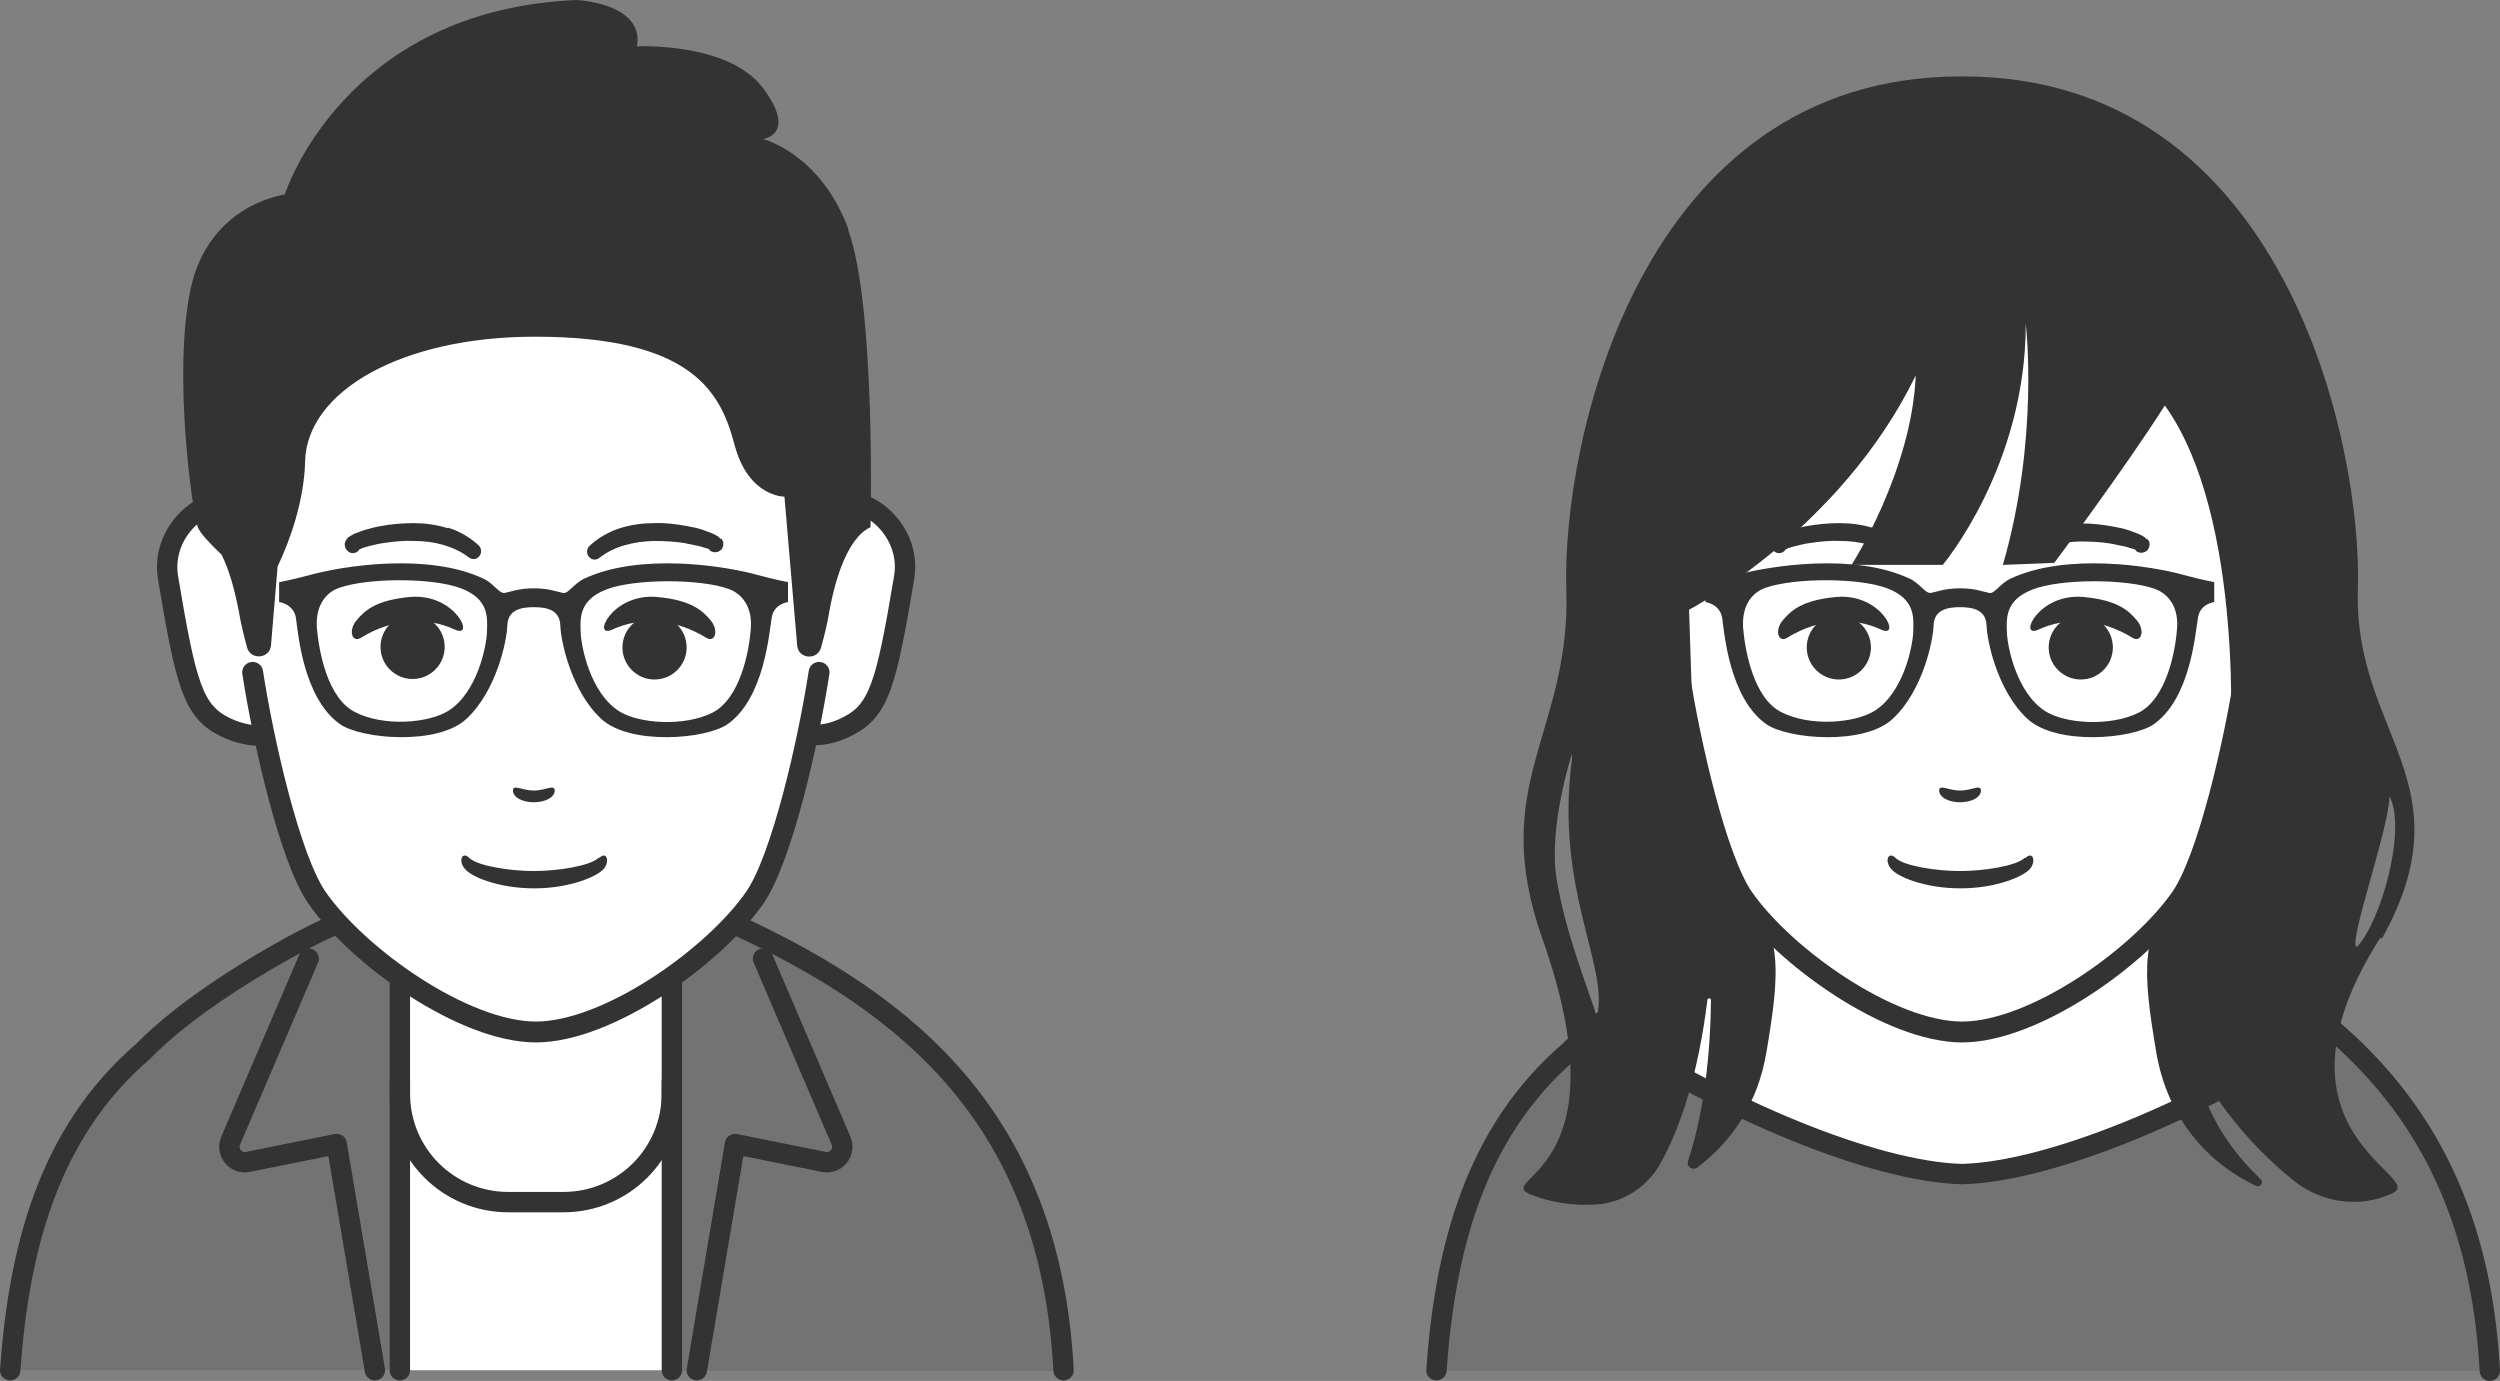
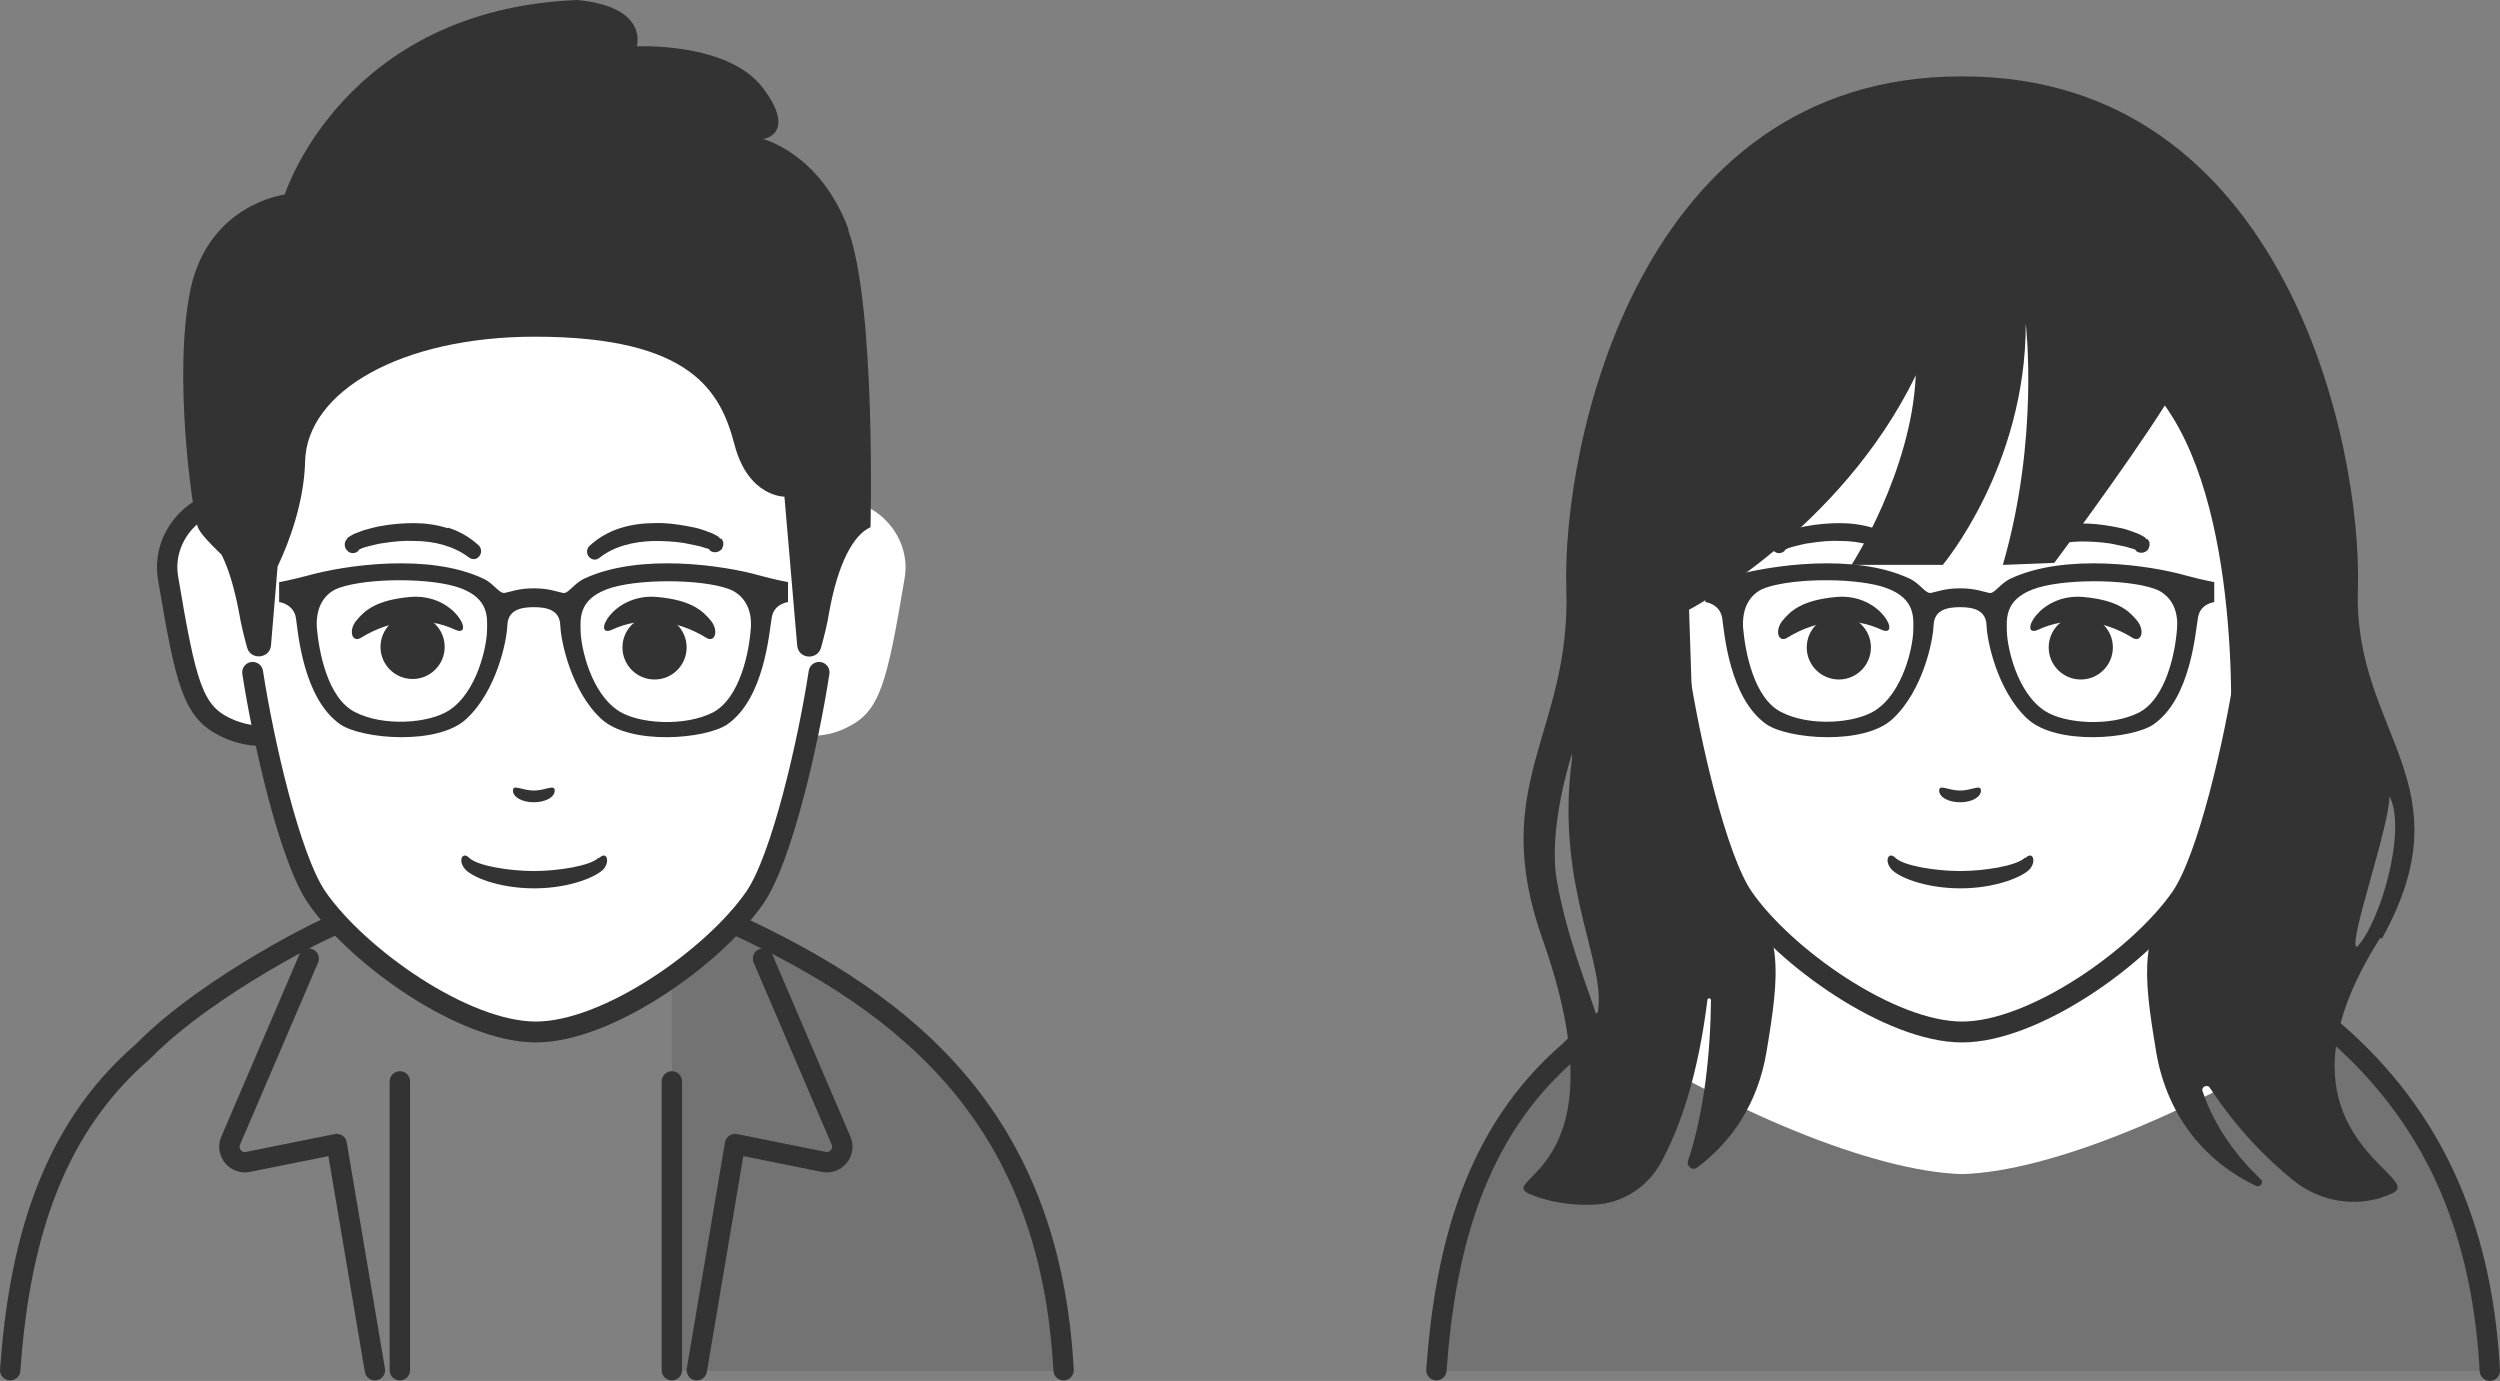
<svg xmlns="http://www.w3.org/2000/svg" id="b" data-name="レイヤー 2" viewBox="0 0 49.08 27.11">
  <rect x="0" y="0" width="49.08" height="27.11" fill="#808080" stroke="none" />
  <defs>
    <style>
      .d {
        fill: #fff;
      }

      .e {
        fill: #737373;
      }

      .f {
        fill: #333;
      }

      .g {
        stroke-width: .41px;
      }

      .g, .h {
        fill: none;
        stroke: #333;
        stroke-linecap: round;
        stroke-linejoin: round;
      }

      .h {
        stroke-width: .4px;
      }
    </style>
  </defs>
  <g id="c" data-name="レイヤー 1">
    <g>
      <g>
        <g>
          <path class="e" d="m28.2,26.91c.17-2.38.75-4.66,2.61-6.26,1.28-1.31,3.75-2.53,3.85-2.51.91-.49,1.03-.54,3.86-.58,2.84.04,2.96.09,3.87.58,3.49,1.6,6.23,3.88,6.49,8.77" />
          <path class="d" d="m42.38,18.13c-.91-.49-1.03-.54-3.87-.58-2.84.04-2.96.09-3.86.58-.08-.01-1.98.91-3.31,2.02h0c2.56,1.65,5.43,2.85,7.18,2.9,1.75-.05,4.61-1.25,7.18-2.89v-.02c-.96-.81-2.09-1.45-3.31-2.01Z" />
          <path class="h" d="m28.2,26.9c.17-2.38.75-4.66,2.61-6.26,1.28-1.31,3.75-2.53,3.85-2.51.91-.49,1.03-.54,3.86-.58,2.84.04,2.96.09,3.87.58,3.5,1.6,6.23,3.88,6.49,8.78" />
-           <path class="h" d="m45.7,20.16c-2.56,1.64-5.43,2.84-7.18,2.89-1.75-.05-4.61-1.25-7.18-2.89" />
        </g>
        <path class="f" d="m46.76,18.43c1.71-3.07-.56-4.02-.47-6.86.09-2.83-1.43-10.07-7.75-10.07h0s-.01,0-.02,0-.01,0-.02,0h0c-6.34,0-7.84,7.24-7.75,10.07.09,2.83-1.55,3.8-.47,6.86,1.65,4.65-.99,4.7-.23,5.02.37.15.8.22,1.24.2.56-.02,1.07-.35,1.33-.85.38-.7.72-1.72.9-3.17,0-.04.07-.04.07,0-.01,1.03-.13,2.2-.45,3.16-.04.11.09.2.18.13.67-.5,1.19-1.25,1.36-2.27.26-1.56.35-2.4-.54-3.3,0,0-.98-2.49-.98-3.1h10.67c0,.68-.96,3.1-.96,3.1-.89.9-.8,1.74-.54,3.3.22,1.31,1.02,2.19,1.96,2.63.08.04.16-.07.09-.13-.45-.43-.9-1.01-1.14-1.73-.03-.08.09-.14.14-.07.54.82,1.13,1.41,1.64,1.82.47.38,1.09.52,1.67.36.09-.03.18-.06.27-.1.75-.32-2.68-1.17-.23-5.02Zm.15-2.8c.35.67-.19,2.51-.64,2.96-.19-.03.64-2.35.64-2.96Zm-15.56,4.33c-.16-.52-.61-1.61-.79-2.7-.17-1.02.3-2.46.3-2.46v.11c-.34,2.56.74,4.07.49,5.05Z" />
        <g>
          <path class="d" d="m44.13,9.96h-.07c-.28-3.41-1.92-6.26-5.54-6.26s-5.27,2.85-5.54,6.26h-.07c-.73-.43-1.78.39-1.61,1.39.35,2.09.49,2.61,1.11,2.92.32.16.61.17.61.17h.18c.26,1.24.64,2.62,1.03,3.19.81,1.17,2.89,2.64,4.3,2.64s3.49-1.47,4.3-2.64c.39-.56.77-1.95,1.03-3.19h.18s.29,0,.61-.17c.62-.31.76-.83,1.11-2.92.17-.99-.89-1.82-1.61-1.39Z" />
          <g>
            <path class="h" d="m43.97,14.43h.06s.29,0,.61-.17c.62-.31.76-.83,1.11-2.92.17-.99-.89-1.82-1.61-1.39h-.05" />
            <path class="h" d="m32.96,9.96h-.05c-.73-.43-1.78.39-1.61,1.39.35,2.09.49,2.61,1.11,2.92.32.16.61.17.61.17h.06" />
            <path class="g" d="m44.08,11.06v-.87c-.22-3.51-1.85-6.49-5.56-6.49s-5.34,2.98-5.56,6.49v.87" />
            <path class="g" d="m32.96,13.2c.21,1.36.73,3.65,1.26,4.42.81,1.17,2.89,2.64,4.3,2.64s3.49-1.47,4.3-2.64c.53-.77,1.05-3.05,1.26-4.42" />
          </g>
          <g>
            <path class="f" d="m38.89,15.52c0,.13-.18.23-.41.23s-.41-.1-.41-.23.18,0,.41,0,.41-.13.41,0Z" />
            <path class="f" d="m39.75,16.84c-.16.16-.8.26-1.27.26s-1.11-.1-1.27-.26c-.13-.13-.22.05-.09.21.12.16.66.39,1.37.39s1.25-.24,1.37-.39c.12-.16.04-.34-.09-.21Z" />
            <g>
              <g>
                <path class="f" d="m35.07,12.53c.64-.4,1.32-.42,1.86-.17.41.19.01-.72-.88-.64-.66.06-.89.26-1.06.47-.15.19-.08.42.08.34Z" />
                <circle class="f" cx="36.1" cy="12.71" r=".63" />
              </g>
              <g>
                <path class="f" d="m41.88,12.53c-.64-.4-1.32-.42-1.86-.17-.41.19-.01-.72.88-.64.66.06.89.26,1.06.47.15.19.08.42-.08.34Z" />
                <circle class="f" cx="40.85" cy="12.71" r=".63" />
              </g>
              <path class="f" d="m36.79,10.37c-.22-.07-.45-.1-.67-.1-.22,0-.44.02-.66.06-.11.02-.21.05-.32.08-.05.02-.11.04-.16.06-.03.01-.05.02-.08.04l-.05.03s-.02.01-.04.04l-.03.05s-.02.05-.01.08c0,.04.02.07.04.09.05.07.15.08.22.02l.02-.03h0s.06-.03.06-.03c.04-.01.09-.03.14-.04.09-.02.19-.05.29-.06.2-.03.39-.05.59-.04.39,0,.78.1,1.07.32h0c.06.05.15.05.2-.01.06-.06.06-.16,0-.22-.17-.16-.38-.28-.6-.35Z" />
              <path class="f" d="m42.15,10.59s-.03-.02-.04-.04l-.05-.03s-.06-.03-.08-.04c-.05-.02-.11-.04-.16-.06-.11-.04-.21-.06-.32-.08-.22-.04-.44-.07-.66-.06-.22,0-.45.03-.67.1-.22.07-.43.19-.6.35-.06.06-.06.16,0,.22.06.06.14.06.2.01h0c.29-.23.68-.32,1.07-.33.2,0,.39.01.59.04.1.02.2.04.29.06.05.01.09.03.14.04l.06.02h0s.02.03.02.03c.07.05.16.04.22-.02.02-.02.03-.05.04-.09,0-.03,0-.08-.01-.08l-.03-.05Z" />
            </g>
          </g>
          <path class="f" d="m43.48,11.43s-.27-.05-.56-.13c-.7-.2-2.36-.45-3.45.06-.21.1-.32.31-.42.28-.11-.02-.27-.09-.57-.09s-.46.07-.57.09c-.11.02-.22-.19-.42-.28-1.08-.51-2.74-.26-3.45-.06-.3.08-.56.13-.56.13v.39s.28.03.33.31c.04.28.14,1.58.87,2.09.42.29,1.92.42,2.48-.11.59-.55.79-1.53.8-1.83.01-.31.27-.36.52-.36s.51.05.52.36c.01.3.21,1.28.8,1.83.57.53,2.06.4,2.48.11.73-.51.82-1.81.87-2.09.04-.28.32-.31.32-.31v-.39Zm-5.92.98c-.01.28-.19,1.18-.75,1.54-.39.25-1.28.32-1.84.03-.54-.27-.71-1.19-.75-1.66-.03-.52.26-.72.44-.78.57-.2,1.84-.2,2.39.01.55.21.52.57.51.85Zm5.18-.08c-.03.46-.21,1.38-.75,1.66-.56.28-1.45.22-1.84-.03-.56-.36-.74-1.26-.75-1.54-.01-.28-.04-.64.51-.85.55-.21,1.83-.21,2.39-.01.18.06.48.27.44.78Z" />
        </g>
        <path class="f" d="m38.52,3.42c-7.28,0-7.19,5.96-7.19,11.55l1.92-.23-.09-2.77s2.97-1.55,4.45-4.6c-.08,1.89-1.26,3.72-1.26,3.72h1.79s1.63-1.93,1.63-4.73c0,0,.27,2.25-.45,4.73l1.01-.04s1.41-1.89,2.17-3.09c1.59,2.22,1.28,6.86,1.28,6.86l1.94.09c0-4.49.08-11.5-7.19-11.5Z" />
      </g>
      <g>
        <g>
          <g>
-             <path class="e" d="m6.66,18.13c-.1-.01-2.57,1.2-3.85,2.51-1.86,1.6-2.44,3.88-2.61,6.26h7.65s0-9.22,0-9.22c-.48.08-.74.21-1.19.45Z" />
-             <rect class="d" x="7.85" y="18.66" width="5.34" height="8.24" />
            <path class="e" d="m20.88,26.91c-.26-4.9-3-7.18-6.49-8.78-.45-.24-.71-.38-1.2-.45v9.23h7.69Z" />
          </g>
          <g>
            <path class="h" d="m.2,26.9c.17-2.38.75-4.66,2.61-6.26,1.28-1.31,3.75-2.53,3.85-2.51.91-.49,1.03-.54,3.86-.58,2.84.04,2.96.09,3.87.58,3.49,1.6,6.23,3.88,6.49,8.77" />
            <line class="h" x1="13.19" y1="26.9" x2="13.19" y2="21.23" />
-             <path class="h" d="m13.19,18.66v2.81c0,1.18-.95,2.13-2.13,2.13h-1.08c-1.18,0-2.13-.95-2.13-2.13v-2.81" />
            <path class="h" d="m13.68,26.9l.75-4.44,1.74.35c.24.05.44-.19.34-.42l-1.53-3.57" />
            <line class="h" x1="7.85" y1="26.9" x2="7.85" y2="21.23" />
            <path class="h" d="m7.36,26.9l-.75-4.44-1.74.35c-.24.05-.44-.19-.34-.42l1.53-3.57" />
          </g>
        </g>
        <g>
          <path class="d" d="m16.13,9.96h-.07c-.28-3.41-1.92-6.26-5.54-6.26s-5.27,2.85-5.54,6.26h-.07c-.73-.43-1.78.39-1.61,1.39.35,2.09.49,2.61,1.11,2.92.32.16.61.17.61.17h.18c.26,1.24.64,2.62,1.03,3.19.81,1.17,2.89,2.64,4.3,2.64s3.49-1.47,4.3-2.64c.39-.56.77-1.95,1.03-3.19h.18s.29,0,.61-.17c.62-.31.76-.83,1.11-2.92.17-.99-.89-1.82-1.61-1.39Z" />
          <g>
-             <path class="h" d="m15.97,14.43h.06s.29,0,.61-.17c.62-.31.76-.83,1.11-2.92.17-.99-.89-1.82-1.61-1.39h-.05" />
            <path class="h" d="m4.96,9.96h-.05c-.73-.43-1.78.39-1.61,1.39.35,2.09.49,2.61,1.11,2.92.32.16.61.17.61.17h.06" />
            <path class="g" d="m16.08,11.06v-.87c-.22-3.51-1.85-6.49-5.56-6.49s-5.34,2.98-5.56,6.49v.87" />
            <path class="g" d="m4.96,13.2c.21,1.36.73,3.65,1.26,4.42.81,1.17,2.89,2.64,4.3,2.64s3.49-1.47,4.3-2.64c.53-.77,1.05-3.05,1.26-4.42" />
          </g>
          <g>
            <path class="f" d="m10.89,15.52c0,.13-.18.23-.41.23s-.41-.1-.41-.23.18,0,.41,0,.41-.13.41,0Z" />
            <path class="f" d="m11.75,16.84c-.16.16-.8.26-1.27.26s-1.11-.1-1.27-.26c-.13-.13-.22.05-.09.21.12.16.66.39,1.37.39s1.25-.24,1.37-.39c.12-.16.04-.34-.09-.21Z" />
            <g>
              <g>
                <path class="f" d="m7.07,12.53c.64-.4,1.32-.42,1.86-.17.41.19.01-.72-.88-.64-.66.06-.89.26-1.06.47-.15.19-.08.42.08.34Z" />
                <circle class="f" cx="8.1" cy="12.7" r=".63" />
              </g>
              <g>
                <path class="f" d="m13.88,12.53c-.64-.4-1.32-.42-1.86-.17-.41.19-.01-.72.88-.64.66.06.89.26,1.06.47.15.19.08.42-.08.34Z" />
                <circle class="f" cx="12.85" cy="12.71" r=".63" />
              </g>
              <path class="f" d="m8.79,10.37c-.22-.07-.45-.1-.67-.1-.22,0-.44.02-.66.06-.11.02-.21.05-.32.08-.05.02-.11.04-.16.06-.03.01-.05.02-.08.04l-.05.03s-.02.01-.04.04l-.03.05s-.02.05-.01.08c0,.04.02.07.04.09.05.07.15.08.22.02l.02-.03h0s.06-.03.06-.03c.04-.01.09-.03.14-.04.09-.02.19-.05.29-.06.2-.03.39-.05.59-.04.39,0,.78.1,1.07.32h0c.06.05.15.05.2-.01.06-.06.06-.16,0-.22-.17-.16-.38-.28-.6-.35Z" />
              <path class="f" d="m14.15,10.58s-.03-.02-.04-.04l-.05-.03s-.06-.03-.08-.04c-.05-.02-.11-.04-.16-.06-.11-.04-.21-.06-.32-.08-.22-.04-.44-.07-.66-.06-.22,0-.45.03-.67.1-.22.07-.43.19-.6.35-.06.06-.06.16,0,.22.06.06.14.06.2.01h0c.29-.23.68-.32,1.07-.33.2,0,.39.01.59.04.1.02.2.04.29.06.05.01.09.03.14.04l.06.02h0s.02.03.02.03c.07.05.16.04.22-.02.02-.02.03-.05.04-.09,0-.03,0-.08-.01-.08l-.03-.05Z" />
            </g>
          </g>
          <path class="f" d="m15.48,11.43s-.27-.05-.56-.13c-.7-.2-2.36-.45-3.45.06-.21.1-.32.31-.42.28-.11-.02-.27-.09-.57-.09s-.46.07-.57.09c-.11.02-.22-.19-.42-.28-1.08-.51-2.74-.26-3.45-.06-.3.08-.56.13-.56.13v.39s.28.03.33.31c.04.28.14,1.58.87,2.09.42.29,1.92.42,2.48-.11.59-.55.79-1.53.8-1.83.01-.31.27-.36.52-.36s.51.05.52.36c.01.3.21,1.28.8,1.83.57.53,2.06.4,2.48.11.73-.51.82-1.81.87-2.09.04-.28.32-.31.32-.31v-.39Zm-5.92.98c-.01.28-.19,1.18-.75,1.54-.39.25-1.28.32-1.84.03-.54-.27-.71-1.19-.75-1.66-.03-.52.26-.72.44-.78.57-.2,1.84-.2,2.39.01.55.21.52.57.51.85Zm5.18-.08c-.03.46-.21,1.38-.75,1.66-.56.28-1.45.22-1.84-.03-.56-.36-.74-1.26-.75-1.54-.01-.28-.04-.64.51-.85.55-.21,1.83-.21,2.39-.01.18.06.48.27.44.78Z" />
        </g>
        <path class="f" d="m16.66,4.51c-.55-1.5-1.68-1.78-1.68-1.78,0,0,.68-.09,0-1s-2.48-.82-2.48-.82c0,0,.25-.77-1.16-.91-4.6.18-5.75,3.82-5.75,3.82,0,0-1.49.18-1.85,1.86-.35,1.68.04,4.37.14,4.66.04.12.24.33.47.55.14.28.25.65.34,1.12.04.24.1.48.16.7.07.26.45.22.47-.04l.13-1.55c.24-.5.52-1.28.54-2.06.03-1.37,1.88-2.45,4.51-2.45,3.09,0,3.65,1.09,3.92,2.12s.98,1.02.98,1.02h0l.25,2.92c.02.27.4.3.47.04.06-.22.12-.45.16-.7.17-.94.47-1.51.81-1.66,0,0,.11-4.34-.44-5.84Z" />
      </g>
    </g>
  </g>
</svg>